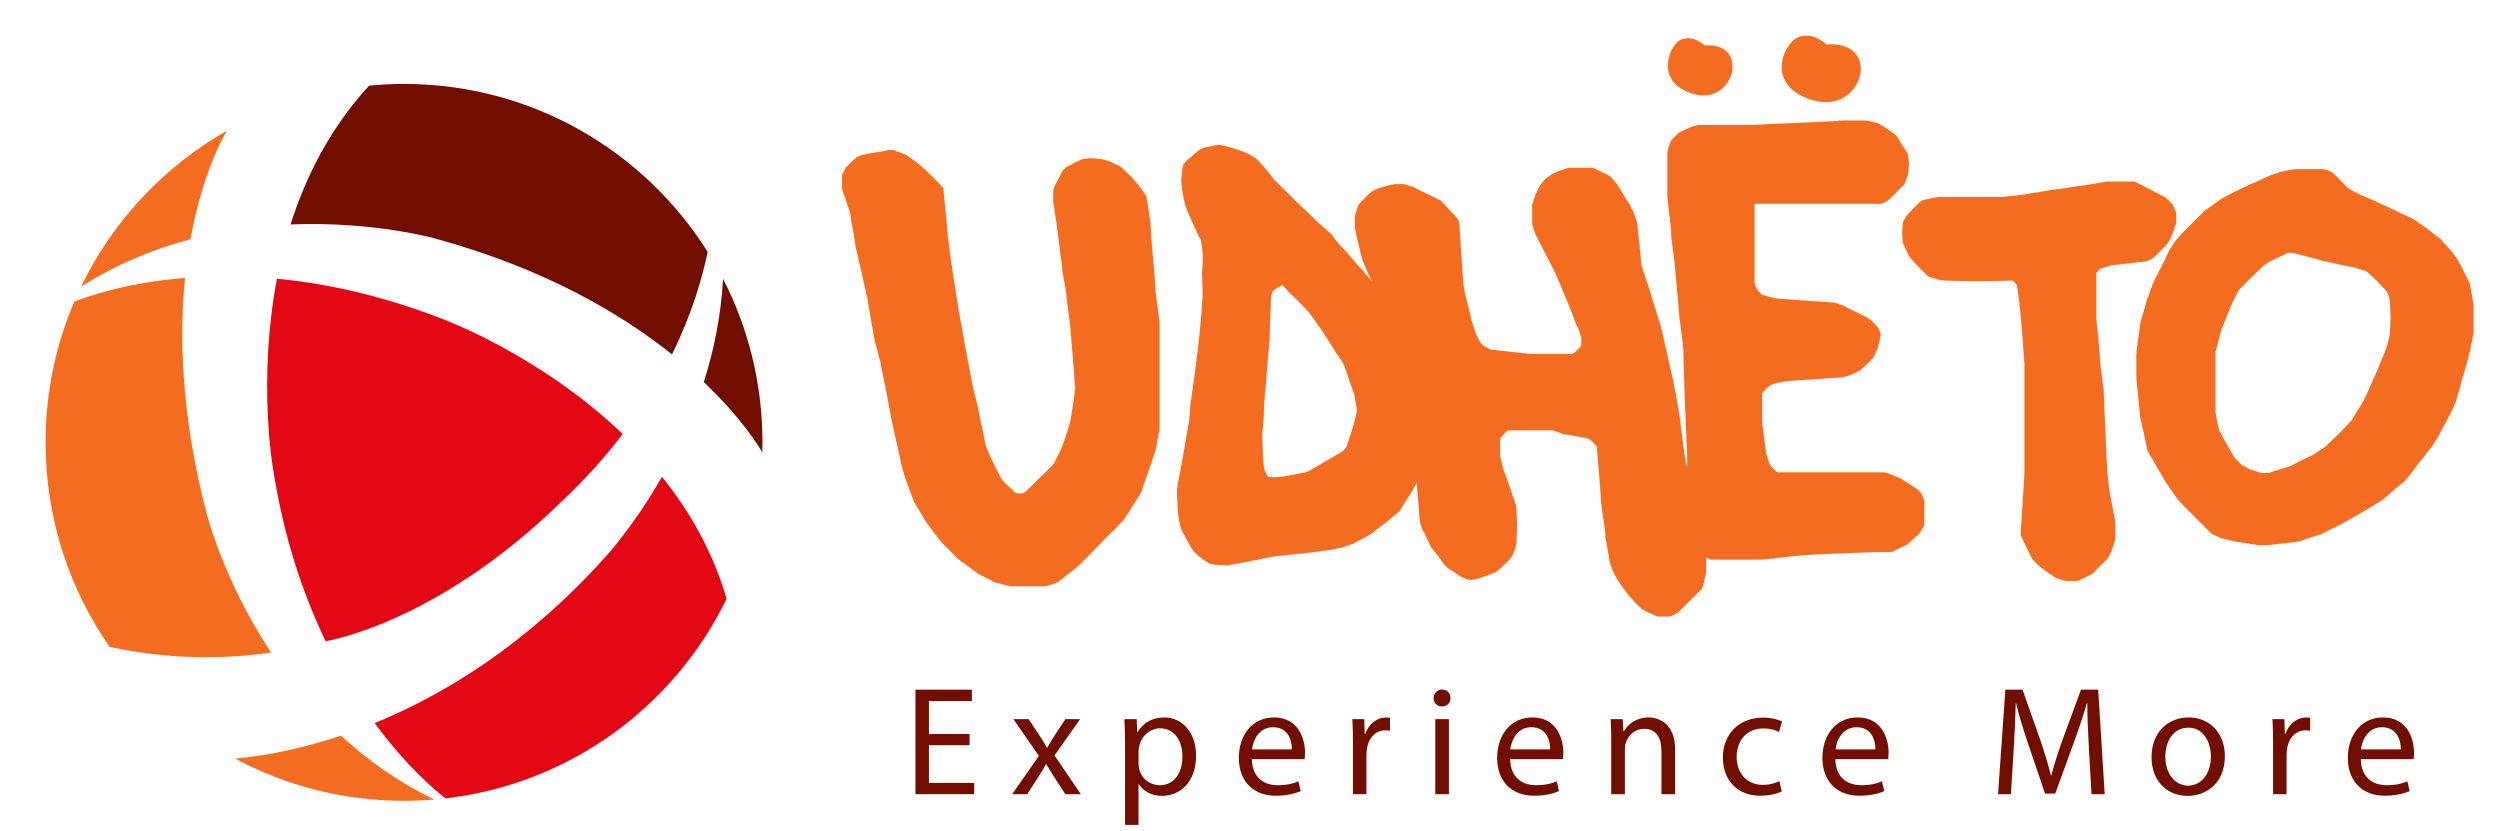
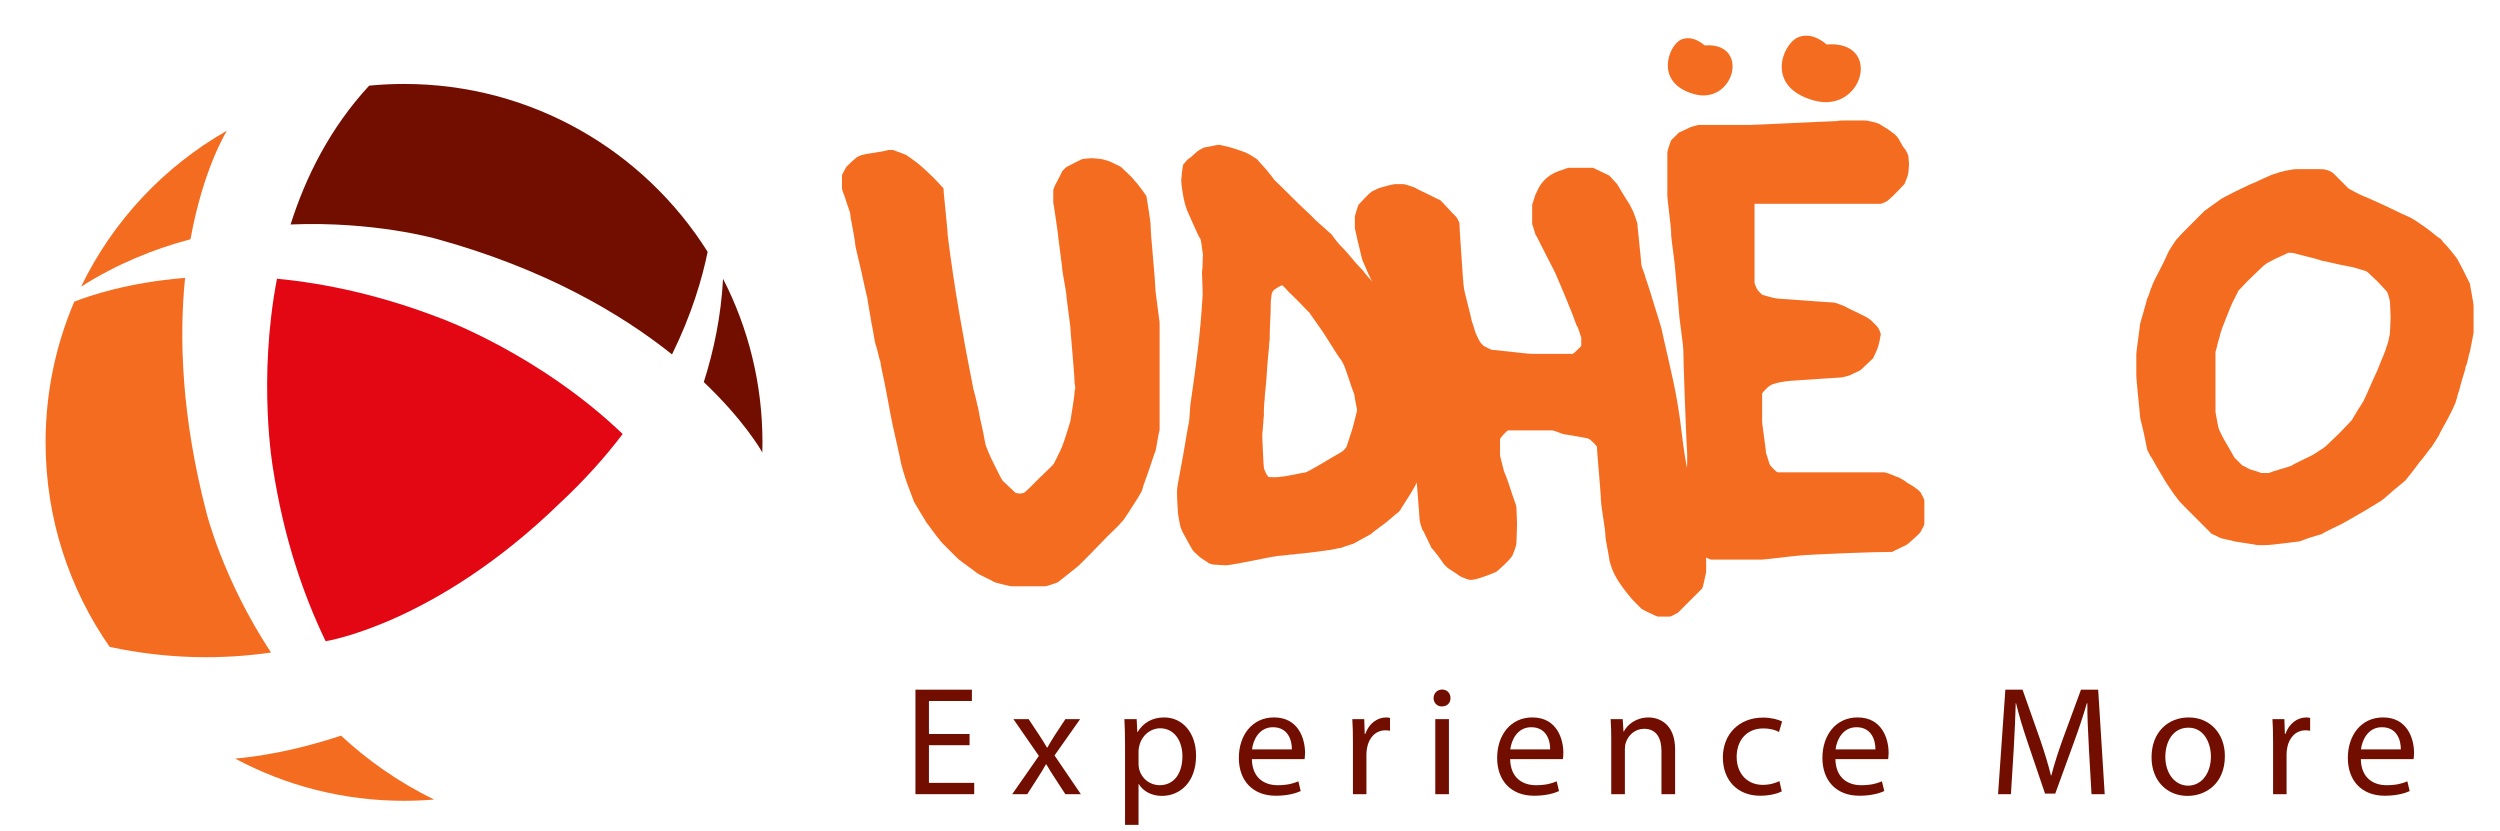
<svg xmlns="http://www.w3.org/2000/svg" id="Layer_1" data-name="Layer 1" viewBox="0 0 1193.27 396.77">
  <defs>
    <style>
      .cls-1 {
        fill: #e30613;
      }

      .cls-2 {
        fill: #f46c1f;
      }

      .cls-3 {
        clip-path: url(#clippath);
      }

      .cls-4 {
        fill: none;
      }

      .cls-5 {
        fill: #720e00;
      }
    </style>
    <clipPath id="clippath">
      <rect class="cls-4" x="-384.85" y="-583.7" width="2000" height="1500" />
    </clipPath>
  </defs>
  <g class="cls-3">
    <path class="cls-5" d="m176.22,40.87c-18.5,20.01-30.22,43.22-37.52,66.27,39.89-1.65,69.61,6.88,69.61,6.88,51.72,14.25,88.01,35.63,112.45,55.15,9.41-19.11,14.38-36.17,17.01-48.96-30.27-48.14-83.86-80.14-144.92-80.14-5.61,0-11.15.28-16.63.81" />
    <path class="cls-5" d="m335.93,182.37c19.01,18.05,27.14,32.18,27.93,33.58.04-1.6.07-3.2.07-4.81,0-28.12-6.79-54.66-18.81-78.07-.94,17.7-4.4,34.26-9.19,49.29" />
    <path class="cls-2" d="m90.92,114.19c6.11-33.82,17.24-51.53,17.42-51.83-30.1,17.13-54.5,43.13-69.63,74.45,17.08-10.84,34.86-18.03,52.21-22.62" />
-     <path class="cls-1" d="m346.32,284.13c-6.6-21.75-17.51-40.54-30.36-56.57-13.84,24.28-27.35,38.65-27.35,38.65-37.81,41.94-77.14,65.58-109.78,78.93,15.4,20.94,29.32,32.45,33.86,35.93,59.18-6.84,109.16-43.87,134.14-95.3-.17-.55-.34-1.08-.51-1.65" />
    <path class="cls-2" d="m162.76,351.12c-22.52,7.53-40.5,10.07-50.53,10.96,24.02,12.86,51.46,20.15,80.61,20.15,4.84,0,9.64-.21,14.38-.61-17.25-8.36-31.96-18.94-44.46-30.5" />
    <path class="cls-2" d="m129.36,311.45c-23.03-34.93-30.84-66.85-30.84-66.85-11.84-45.59-13.1-83.08-10.18-111.97-27.35,2.22-45.88,8.58-52.89,11.36-8.81,20.62-13.69,43.32-13.69,67.16,0,36.3,11.31,69.94,30.59,97.63,27.92,5.95,53.77,6.04,77.01,2.67" />
    <path class="cls-2" d="m401.9,83.7c0-.21.27-.82.82-1.8.54-.98.93-1.69,1.15-2.13.44-.43,1.15-1.15,2.13-2.13.98-.98,1.69-1.58,2.13-1.8.22-.43.82-.87,1.8-1.31.98-.43,1.69-.66,2.13-.66.43-.21,2.18-.54,5.24-.98,3.05-.43,5.35-.87,6.87-1.31h1.96c.66.22,1.74.6,3.28,1.15,1.52.55,2.51.93,2.95,1.15.43.22,1.69,1.09,3.76,2.62,2.07,1.53,3.44,2.62,4.09,3.27.43.44,1.15,1.09,2.13,1.96.98.88,2.02,1.86,3.11,2.95,1.09,1.09,2.07,2.13,2.95,3.11.87.98,1.53,1.69,1.96,2.13,0,.88.11,2.35.33,4.42.21,2.08.44,4.31.66,6.71.21,2.4.43,4.64.65,6.71.22,2.08.33,3.55.33,4.42,1.53,12.23,3.33,24.39,5.4,36.5,2.07,12.11,4.31,24.17,6.71,36.18,0,.22.11.71.33,1.47.21.77.43,1.59.65,2.46.21.88.44,1.75.66,2.62.21.87.33,1.42.33,1.64.22.44.49,1.64.82,3.6.33,1.96.76,4.09,1.31,6.38.54,2.29.98,4.42,1.31,6.38.33,1.96.6,3.17.82,3.6.22.66.66,1.75,1.31,3.27.65,1.53,1.42,3.17,2.29,4.91.87,1.75,1.69,3.39,2.45,4.91.76,1.53,1.36,2.62,1.8,3.28.44.44,1.47,1.42,3.11,2.95,1.64,1.53,2.67,2.51,3.11,2.95,1.09.22,1.74.33,1.96.33s.54-.05.98-.16c.44-.11.76-.16.98-.16.65-.43,1.64-1.31,2.95-2.62,1.31-1.31,2.73-2.73,4.26-4.26,1.52-1.52,3-2.95,4.42-4.26,1.42-1.31,2.34-2.29,2.78-2.95.21-.43.82-1.64,1.8-3.6.98-1.96,1.69-3.49,2.13-4.58.43-1.09,1.15-3.16,2.13-6.22.98-3.05,1.58-5.02,1.8-5.89,0-.21.11-.92.33-2.13.22-1.2.43-2.56.65-4.09.21-1.52.44-3,.66-4.42.21-1.42.33-2.56.33-3.44.21-.87.33-1.52.33-1.96,0-.22-.11-.87-.33-1.97,0-1.31-.11-3.27-.33-5.89-.22-2.62-.44-5.35-.66-8.18-.22-2.83-.44-5.4-.65-7.69-.22-2.29-.33-3.76-.33-4.42,0-.43-.11-1.42-.33-2.95-.22-1.53-.44-3.16-.65-4.91-.22-1.74-.44-3.44-.65-5.07-.22-1.64-.33-2.78-.33-3.44,0-.22-.11-.93-.33-2.13-.22-1.2-.44-2.46-.66-3.77-.22-1.31-.44-2.56-.65-3.77-.22-1.2-.33-2.02-.33-2.46s-.11-1.42-.33-2.95c-.22-1.52-.44-3.22-.65-5.07-.22-1.85-.44-3.55-.66-5.08-.22-1.53-.33-2.51-.33-2.95,0-.21-.11-1.03-.33-2.46-.22-1.42-.44-2.95-.65-4.58-.22-1.64-.44-3.11-.66-4.42-.22-1.31-.33-2.18-.33-2.62-.22-.22-.33-.87-.33-1.96v-4.59c0-1.09.11-1.64.33-1.64,0-.43.54-1.64,1.64-3.6,1.09-1.96,1.85-3.49,2.29-4.58l1.96-1.96c.87-.43,2.34-1.2,4.42-2.29,2.07-1.09,3.33-1.64,3.77-1.64,1.97-.21,3.16-.33,3.6-.33.65,0,2.07.11,4.25.33.44,0,1.42.22,2.95.66,1.52.44,2.62.87,3.27,1.31.43.22,1.15.55,2.13.98.98.44,1.58.77,1.8.98.43.44,1.47,1.42,3.11,2.95,1.64,1.53,2.67,2.62,3.11,3.27.87.88,2.07,2.35,3.6,4.42,1.52,2.08,2.29,3.22,2.29,3.44s.11.93.33,2.13c.21,1.2.44,2.57.65,4.09.22,1.53.43,3,.66,4.42.21,1.42.33,2.57.33,3.44s.11,2.78.33,5.73c.22,2.95.49,6.17.82,9.66.33,3.49.6,6.71.82,9.66.21,2.95.33,4.75.33,5.4,0,.44.11,1.42.33,2.95.22,1.53.43,3.22.66,5.08.21,1.86.43,3.55.65,5.07.21,1.53.33,2.51.33,2.95v50.74c-.22.65-.55,2.29-.98,4.91-.44,2.62-.77,4.37-.98,5.24-.22.44-.6,1.47-1.15,3.11-.55,1.64-1.15,3.44-1.8,5.4-.66,1.97-1.31,3.82-1.96,5.57-.66,1.75-1.09,3.06-1.31,3.93,0,.44-.28,1.09-.82,1.97-.55.87-.93,1.53-1.14,1.96-1.1,1.75-2.62,4.15-4.58,7.2-1.96,3.06-3.17,4.7-3.6,4.91-.44.65-1.59,1.86-3.44,3.6-1.86,1.75-3.82,3.71-5.89,5.89-2.08,2.18-4.15,4.31-6.22,6.39-2.08,2.08-3.55,3.55-4.42,4.42-.44.44-1.15,1.04-2.13,1.8-.98.77-2.02,1.59-3.11,2.46-1.09.88-2.13,1.69-3.11,2.46-.98.77-1.59,1.26-1.8,1.47-.44.22-1.47.6-3.11,1.15-1.64.55-2.67.82-3.11.82h-16.04c-.44,0-1.75-.27-3.93-.82-2.18-.54-3.6-.92-4.26-1.15-.65-.43-2.02-1.15-4.09-2.13-2.08-.98-3.44-1.69-4.09-2.13-.22-.22-.71-.6-1.47-1.15-.77-.54-1.59-1.15-2.46-1.8-.88-.65-1.69-1.25-2.46-1.8-.77-.54-1.26-.93-1.47-1.15-.44-.22-1.15-.82-2.13-1.8-.98-.98-2.02-2.01-3.11-3.11-1.09-1.09-2.13-2.13-3.11-3.11-.98-.98-1.59-1.69-1.8-2.13-.44-.43-1.42-1.69-2.95-3.77-1.53-2.07-2.62-3.54-3.27-4.42-.66-1.09-1.75-2.89-3.28-5.4-1.53-2.51-2.4-3.98-2.62-4.42-.22-.65-.66-1.8-1.31-3.44-.66-1.64-1.31-3.38-1.96-5.24-.66-1.85-1.26-3.71-1.8-5.57-.55-1.85-.93-3.22-1.15-4.09,0-.22-.16-1.09-.49-2.62-.33-1.52-.71-3.27-1.15-5.24-.44-1.96-.88-3.87-1.31-5.73-.44-1.85-.77-3.33-.98-4.42-.22-.87-.6-2.78-1.15-5.73-.55-2.95-1.14-6.16-1.8-9.66-.65-3.49-1.31-6.71-1.96-9.66-.66-2.95-.98-4.75-.98-5.4-.22-.43-.6-1.8-1.14-4.09-.55-2.29-.93-3.65-1.15-4.09-.22-.65-.55-2.29-.98-4.91-.44-2.62-.77-4.36-.98-5.24,0-.21-.11-.93-.33-2.13-.22-1.2-.44-2.46-.66-3.77-.22-1.31-.44-2.56-.65-3.76-.22-1.2-.33-2.02-.33-2.46-.22-.65-.6-2.23-1.15-4.75-.55-2.51-1.15-5.24-1.8-8.18-.65-2.95-1.31-5.73-1.96-8.35-.65-2.62-.98-4.26-.98-4.91,0-.22-.11-1.03-.33-2.46-.22-1.42-.49-2.95-.82-4.58-.33-1.64-.6-3.11-.82-4.42-.22-1.31-.33-2.18-.33-2.62,0-.21-.22-.93-.66-2.13-.44-1.2-.87-2.51-1.31-3.93-.44-1.42-.88-2.67-1.31-3.77-.44-1.09-.66-1.85-.66-2.29v-6.22Z" />
    <path class="cls-2" d="m801.32,242.65c0-.2.1-.76.3-1.68.2-.92.46-1.94.77-3.06.31-1.12.56-2.14.76-3.06.2-.92.31-1.48.31-1.68.2-1.43.56-3.57,1.07-6.43.51-2.86.77-4.49.77-4.9v-5.51c-.21-3.06-.41-7.24-.61-12.55-.21-5.3-.41-10.56-.61-15.76-.21-5.2-.36-9.84-.46-13.93-.11-4.08-.15-6.43-.15-7.04,0-.41-.11-1.53-.31-3.37-.21-1.84-.46-3.82-.76-5.97-.31-2.14-.56-4.13-.77-5.97-.2-1.84-.3-2.96-.3-3.37,0-.61-.11-1.94-.31-3.98-.21-2.04-.41-4.23-.61-6.58-.2-2.34-.41-4.54-.61-6.58-.21-2.04-.31-3.26-.31-3.67s-.11-1.38-.31-2.91c-.21-1.53-.41-3.11-.61-4.74-.21-1.63-.41-3.21-.61-4.74-.21-1.53-.31-2.5-.31-2.91v-1.83c0-.41-.1-1.43-.3-3.06-.21-1.63-.41-3.42-.61-5.36-.21-1.94-.41-3.72-.61-5.36-.2-1.63-.3-2.65-.3-3.06v-20.81c0-.41.25-1.38.76-2.91.51-1.53.87-2.5,1.07-2.91l3.67-3.67c.41-.2,1.07-.51,1.99-.92.92-.4,1.58-.71,1.99-.92.61-.41,1.63-.81,3.06-1.22,1.43-.41,2.24-.61,2.45-.61h24.48c1.02,0,3.57-.1,7.65-.3,4.08-.2,8.46-.41,13.16-.61,4.69-.2,9.08-.41,13.16-.61,4.08-.2,6.63-.31,7.65-.31.41-.2,1.63-.3,3.67-.3h8.57c1.84,0,2.75.1,2.75.3.41,0,1.38.21,2.91.61,1.53.41,2.5.82,2.91,1.22.41.21,1.33.76,2.76,1.68,1.42.92,2.34,1.58,2.75,1.99.41.21.81.51,1.22.92.41.41.71.72.92.92.41.41,1.02,1.38,1.84,2.91.81,1.53,1.43,2.5,1.84,2.91.41.41.81,1.07,1.22,1.99.41.92.61,1.48.61,1.68.2,2.04.31,3.27.31,3.67s-.05,1.12-.15,2.14c-.1,1.02-.15,1.64-.15,1.84,0,.41-.26,1.33-.76,2.75-.51,1.43-.87,2.35-1.07,2.76-.41.41-1.53,1.58-3.37,3.52-1.84,1.94-3.27,3.32-4.29,4.13-.41.41-1.07.82-1.99,1.22-.92.41-1.48.61-1.68.61h-60.29v37.64c0,.21.2.82.61,1.84.41,1.02.81,1.74,1.22,2.14l1.84,1.84c.61.2,1.88.56,3.82,1.07,1.94.51,3.21.76,3.83.76s2.19.11,4.74.31c2.55.21,5.3.41,8.26.61,2.95.21,5.76.41,8.41.61,2.65.21,4.28.31,4.9.31.41,0,1.33.26,2.75.77,1.42.51,2.34.87,2.75,1.07.61.41,1.48.87,2.6,1.38,1.12.51,2.29,1.07,3.52,1.68s2.34,1.18,3.37,1.68c1.02.51,1.63.87,1.83,1.07.41.21,1.07.77,1.99,1.68.92.92,1.58,1.58,1.99,1.99.41.41.81,1.07,1.22,1.99.41.92.61,1.58.61,1.99,0,.21-.2,1.28-.61,3.21-.41,1.94-.82,3.32-1.22,4.13-.2.41-.51,1.07-.92,1.99-.41.92-.72,1.58-.92,1.99-.41.41-1.38,1.33-2.91,2.75-1.53,1.43-2.5,2.35-2.91,2.75-.2.21-.76.51-1.68.92-.92.41-1.58.72-1.99.92-.61.41-1.64.82-3.06,1.22-1.43.41-2.35.61-2.76.61-.61,0-2.29.11-5.05.31-2.75.21-5.77.41-9.03.61-3.27.21-6.27.41-9.03.61-2.76.21-4.44.41-5.05.61-.41,0-1.38.21-2.91.61-1.53.41-2.5.82-2.91,1.22-.41.21-1.07.77-1.99,1.68-.92.92-1.48,1.58-1.68,1.99v13.16c0,.61.1,1.64.31,3.06.2,1.43.41,2.96.61,4.59.2,1.64.41,3.17.61,4.59.2,1.43.31,2.45.31,3.06.2.41.51,1.33.92,2.76.41,1.43.71,2.35.92,2.75.41.61,1.07,1.38,1.99,2.3.92.92,1.58,1.38,1.99,1.38h50.8c.2,0,1.02.26,2.45.77,1.42.51,2.55.97,3.36,1.38.41,0,1.02.26,1.84.77.81.51,1.43.87,1.84,1.07.41.41,1.32,1.02,2.75,1.84,1.42.82,2.34,1.43,2.75,1.84.41.21.81.51,1.22.92.41.41.71.72.92.92.2.41.56,1.07,1.07,1.99.51.92.77,1.58.77,1.99v11.32c0,.21-.26.77-.77,1.68-.51.92-.87,1.58-1.07,1.99-.41.61-1.38,1.58-2.91,2.91-1.53,1.33-2.5,2.19-2.91,2.6-.41.41-1.63,1.07-3.67,1.99-2.04.92-3.37,1.58-3.98,1.99-1.64,0-4.59.05-8.87.15-4.29.11-8.83.26-13.62.46-4.8.2-9.33.41-13.62.61-4.28.2-7.35.41-9.18.61-.41,0-1.43.1-3.06.31-1.64.2-3.37.41-5.2.61-1.84.2-3.62.41-5.35.61-1.74.2-2.81.31-3.21.31h-24.48c-.61-.21-1.89-.77-3.82-1.68-1.94-.92-3.21-1.58-3.83-1.99-1.02-.81-2.5-2.19-4.44-4.13-1.94-1.94-3.01-3.11-3.21-3.52v-13.16Z" />
-     <path class="cls-2" d="m964.81,249.35c.19-2.94.39-6.02.59-9.25.19-3.23.39-6.31.59-9.25.19-2.94.29-4.99.29-6.17v-50.82c-.2-2.74-.44-6.22-.73-10.43-.29-4.21-.64-8.37-1.03-12.48-.4-4.11-.79-7.64-1.18-10.57-.39-2.94-.69-4.5-.88-4.7l-1.76-1.76c-1.17,0-3.33.05-6.45.15-3.13.1-6.45.15-9.97.15-3.33,0-6.55-.05-9.68-.15-3.13-.1-5.28-.15-6.45-.15-.78,0-2.1-.24-3.96-.73-1.86-.49-2.98-.83-3.37-1.03-.39-.19-.98-.68-1.76-1.47-.78-.78-1.66-1.66-2.64-2.64-.98-.98-1.91-1.96-2.79-2.94-.88-.98-1.52-1.66-1.91-2.06-.39-.59-1.03-1.81-1.91-3.67-.88-1.86-1.42-3.08-1.61-3.67-.2-2.35-.29-3.82-.29-4.41s.05-1.47.15-2.64c.1-1.17.15-1.86.15-2.06,0-.39.24-.98.73-1.76.49-.78.83-1.37,1.03-1.76.78-.98,2.1-2.4,3.96-4.26,1.85-1.86,2.98-2.89,3.37-3.08.39-.19,1.76-.54,4.11-1.03,2.35-.49,4-.73,4.98-.73h29.03c.19,0,.88-.05,2.05-.15,1.17-.1,2.54-.24,4.11-.44,1.56-.19,3.08-.39,4.55-.59,1.47-.19,2.69-.39,3.67-.59.19,0,.83-.1,1.91-.29,1.07-.19,2.25-.39,3.52-.59,1.27-.19,2.39-.39,3.37-.59.98-.19,1.66-.29,2.05-.29s1.32-.1,2.79-.29c1.46-.19,2.98-.44,4.55-.73,1.56-.29,3.08-.54,4.55-.73,1.47-.19,2.39-.29,2.79-.29.19,0,.83-.1,1.9-.29,1.07-.19,2.2-.39,3.37-.59,1.17-.19,2.3-.39,3.37-.59,1.07-.19,1.8-.29,2.2-.29h12.61c.19,0,.92.35,2.2,1.03,1.27.69,2.69,1.42,4.25,2.2,1.56.78,3.08,1.57,4.55,2.35,1.47.79,2.59,1.37,3.37,1.76.39.2,1.03.73,1.91,1.62.88.88,1.51,1.52,1.91,1.91.19.39.49,1.03.88,1.91.39.88.68,1.52.88,1.91v5.29c-.2.39-.44,1.08-.74,2.06-.29.98-.64,1.96-1.03,2.94-.4.98-.78,1.86-1.17,2.64-.39.79-.69,1.28-.88,1.47-.2.39-1.22,1.52-3.08,3.38-1.86,1.86-3.18,3.19-3.96,3.96-.4.2-1.03.54-1.91,1.03-.88.49-1.52.73-1.9.73s-1.37.1-2.93.29c-1.57.2-3.28.39-5.13.59-1.86.2-3.57.39-5.13.59-1.57.2-2.54.29-2.93.29-.39.2-1.32.49-2.78.88-1.47.39-2.4.69-2.79.88-.2.2-.49.49-.88.88-.4.39-.69.79-.88,1.18v21.74c0,.39.1,1.42.29,3.08.19,1.67.39,3.52.59,5.58.19,2.06.39,4.16.59,6.32.19,2.16.29,3.82.29,4.99,0,.39.1,1.27.29,2.64.19,1.37.39,2.89.59,4.55.19,1.67.39,3.18.59,4.55.19,1.37.29,2.25.29,2.64,0,.98.1,3.52.29,7.64.19,4.11.39,8.52.59,13.22.19,4.7.39,9.11.59,13.22.19,4.11.39,6.66.59,7.64,0,.59.15,1.96.44,4.11.29,2.16.68,4.46,1.17,6.9.49,2.45.93,4.7,1.32,6.76.39,2.06.59,3.38.59,3.97v7.34c0,.2-.25.98-.73,2.35-.49,1.37-.83,2.45-1.03,3.23-.2.39-.54,1.03-1.03,1.91-.49.88-.73,1.42-.73,1.61l-7.33,7.34c-.59.39-1.81,1.03-3.67,1.91-1.86.88-3.08,1.42-3.67,1.62h-5.28c-.39,0-1.32-.25-2.78-.73-1.47-.49-2.4-.83-2.79-1.03-.4-.39-1.27-1.03-2.64-1.91-1.37-.88-2.25-1.52-2.64-1.91-.78-.39-1.86-1.27-3.23-2.64-1.37-1.37-2.15-2.25-2.35-2.64-.2-.39-.54-1.07-1.03-2.06-.49-.98-1.03-2.06-1.61-3.23-.59-1.17-1.13-2.3-1.61-3.38-.49-1.08-.84-1.81-1.03-2.2,0-1.18.09-3.23.29-6.17" />
    <path class="cls-2" d="m1019.65,169.68c0-.59.1-1.62.29-3.08.19-1.47.39-2.98.59-4.55.19-1.57.39-3.03.59-4.41.19-1.37.29-2.25.29-2.64,0-.19.15-.78.44-1.76.29-.98.63-2.15,1.03-3.53.39-1.37.78-2.74,1.17-4.11.39-1.37.68-2.45.88-3.23.39-.59.78-1.57,1.17-2.94.39-1.37.68-2.15.88-2.35.19-.78.73-2.06,1.61-3.82.88-1.76,1.81-3.57,2.79-5.43.98-1.86,1.85-3.67,2.64-5.43.78-1.76,1.36-2.94,1.76-3.52.39-.59,1.03-1.57,1.9-2.94.88-1.37,1.51-2.15,1.91-2.35.39-.59,1.17-1.47,2.35-2.64,1.17-1.17,2.44-2.45,3.81-3.82,1.37-1.37,2.64-2.64,3.81-3.82,1.17-1.17,2.05-2.06,2.64-2.64.59-.39,1.81-1.27,3.67-2.64,1.86-1.37,3.08-2.25,3.67-2.64.19-.19.93-.63,2.2-1.32,1.27-.68,2.69-1.42,4.25-2.2,1.56-.78,3.08-1.52,4.55-2.2,1.47-.68,2.59-1.22,3.37-1.62.59-.19,1.51-.59,2.79-1.17,1.27-.59,2.54-1.18,3.81-1.76,1.27-.59,2.49-1.12,3.67-1.62,1.17-.49,1.95-.73,2.35-.73.78-.39,2.1-.78,3.96-1.17,1.86-.39,2.98-.59,3.37-.59.19-.19,1.36-.29,3.52-.29h9.09c2.15,0,3.32.1,3.52.29.39,0,1.03.2,1.9.59.88.39,1.51.78,1.91,1.17l7.04,7.05c.19.2,1.22.79,3.08,1.76,1.86.98,3.27,1.67,4.25,2.06.59.2,1.85.73,3.81,1.62,1.95.88,4,1.81,6.16,2.79,2.15.98,4.2,1.96,6.16,2.94,1.95.98,3.23,1.57,3.81,1.76.39.2,1.03.49,1.91.88.88.39,1.41.69,1.61.88.39.2,1.17.69,2.35,1.47,1.17.78,2.44,1.67,3.81,2.64,1.37.98,2.64,1.96,3.81,2.94,1.17.98,2.05,1.67,2.64,2.06.19,0,.48.2.88.59.39.39.68.78.88,1.17.59.59,1.27,1.32,2.06,2.2.78.88,1.56,1.81,2.35,2.79.78.98,1.46,1.86,2.05,2.64.59.79.88,1.28.88,1.47.59.98,1.56,2.84,2.93,5.58,1.37,2.75,2.25,4.51,2.64,5.29,0,.2.1.78.29,1.76.19.98.39,2.06.59,3.23.19,1.18.39,2.3.59,3.38.19,1.08.29,1.91.29,2.5v12.63c0,.2-.25,1.47-.73,3.82-.49,2.35-.84,4.11-1.03,5.29-.2.39-.49,1.52-.88,3.38-.39,1.86-.78,3.08-1.17,3.67,0,.59-.2,1.47-.59,2.64-.4,1.18-.79,2.45-1.17,3.82-.4,1.37-.74,2.64-1.03,3.82-.29,1.18-.54,1.96-.73,2.35-.2.79-.49,1.86-.88,3.23-.4,1.37-.69,2.16-.88,2.35-.2.59-.64,1.57-1.32,2.94-.69,1.37-1.42,2.79-2.2,4.26-.79,1.47-1.57,2.89-2.35,4.26-.79,1.37-1.27,2.35-1.47,2.94-.2.39-.73,1.28-1.61,2.64-.88,1.37-1.52,2.35-1.9,2.94-.4.39-1.27,1.52-2.64,3.38-1.37,1.86-2.35,3.08-2.93,3.67-.98,1.37-2.35,3.18-4.11,5.43-1.76,2.25-2.74,3.48-2.93,3.67-.2.2-.78.69-1.76,1.47-.98.79-2.06,1.67-3.23,2.64-1.17.98-2.3,1.96-3.37,2.94-1.08.98-1.9,1.67-2.49,2.06-.39.4-1.27.98-2.64,1.76-1.37.78-2.35,1.37-2.93,1.76-.59.39-1.47.93-2.64,1.62-1.17.69-2.45,1.42-3.81,2.2-1.37.79-2.64,1.52-3.81,2.2-1.17.69-1.96,1.13-2.35,1.32-.59.39-1.42.84-2.49,1.32-1.08.49-2.2,1.03-3.37,1.62-1.17.59-2.25,1.13-3.22,1.62-.98.49-1.57.83-1.76,1.03-.59.2-1.42.44-2.49.73-1.08.29-2.2.64-3.37,1.03-1.17.39-2.25.79-3.22,1.17-.98.39-1.57.59-1.76.59s-.98.1-2.35.29c-1.37.2-2.93.39-4.7.59-1.76.2-3.47.39-5.13.59-1.66.2-2.98.29-3.96.29h-3.81c-.78-.19-2.54-.49-5.28-.88-2.74-.39-4.6-.68-5.57-.88-.59-.19-1.81-.49-3.67-.88-1.86-.39-2.98-.68-3.37-.88-.39-.19-1.08-.54-2.05-1.03-.98-.49-1.57-.73-1.76-.73-.78-.78-1.96-1.96-3.52-3.52-1.57-1.57-3.23-3.23-4.98-4.99-1.76-1.76-3.37-3.38-4.84-4.85-1.47-1.47-2.4-2.5-2.79-3.08-1.37-1.76-2.45-3.23-3.23-4.41-.79-1.18-1.57-2.35-2.35-3.52-.79-1.18-1.37-2.15-1.76-2.94-.39-.59-1.27-2.06-2.64-4.41-1.37-2.35-2.25-3.92-2.64-4.7-.39-.39-.78-1.03-1.17-1.91-.39-.88-.69-1.42-.88-1.62-.2-.78-.44-1.95-.73-3.53-.29-1.57-.64-3.23-1.03-4.99-.39-1.76-.78-3.38-1.17-4.85-.4-1.47-.59-2.5-.59-3.08,0-.39-.1-1.47-.29-3.23-.2-1.76-.39-3.72-.59-5.87-.2-2.15-.4-4.21-.59-6.17-.2-1.96-.29-3.43-.29-4.41v-9.11Zm37.83,27.02c.19.98.49,2.6.88,4.85.39,2.25.78,3.67,1.17,4.26.19.39.59,1.17,1.17,2.35.59,1.17,1.27,2.4,2.05,3.67.78,1.27,1.51,2.55,2.2,3.82.68,1.28,1.22,2.2,1.61,2.79.39.39,1.03,1.03,1.91,1.91.88.88,1.51,1.52,1.91,1.91.19,0,.73.25,1.61.73.88.49,1.51.84,1.9,1.03.59.2,1.56.49,2.93.88,1.37.39,2.15.69,2.35.88h3.81c.78-.39,2.54-.98,5.28-1.76,2.74-.78,4.59-1.37,5.57-1.76.19-.19.78-.54,1.76-1.03.98-.49,2.05-1.03,3.22-1.62,1.17-.59,2.3-1.12,3.37-1.62,1.07-.49,1.9-.93,2.49-1.32.59-.39,1.56-1.03,2.93-1.91,1.37-.88,2.15-1.42,2.35-1.62.59-.59,1.56-1.52,2.93-2.79,1.37-1.27,2.68-2.54,3.96-3.82,1.27-1.27,2.44-2.5,3.52-3.67,1.07-1.18,1.81-1.96,2.2-2.35.19-.39.98-1.71,2.35-3.97,1.37-2.25,2.44-3.97,3.23-5.14.19-.39.49-1.03.88-1.91.39-.88.68-1.52.88-1.91.19-.39.54-1.17,1.03-2.35.48-1.17,1.03-2.4,1.61-3.67.59-1.27,1.17-2.54,1.76-3.82.59-1.27.98-2.2,1.17-2.79.19-.59.48-1.32.88-2.2.39-.88.78-1.81,1.17-2.79.39-.98.73-1.86,1.03-2.64.29-.78.44-1.27.44-1.47.39-.78.78-2.06,1.17-3.82.39-1.76.59-2.84.59-3.23,0-.19.05-1.22.15-3.08.1-1.86.15-3.28.15-4.26s-.05-2.4-.15-4.26c-.1-1.86-.15-2.89-.15-3.08,0-.39-.2-1.27-.59-2.64-.4-1.37-.78-2.25-1.17-2.64-.39-.39-.98-1.03-1.76-1.91-.78-.88-1.66-1.81-2.64-2.79-.98-.98-1.9-1.86-2.78-2.64-.88-.78-1.52-1.37-1.91-1.76-.2-.19-.98-.49-2.35-.88-1.37-.39-2.35-.68-2.93-.88-.39-.19-1.42-.44-3.08-.73-1.66-.29-3.37-.63-5.13-1.03-1.76-.39-3.47-.78-5.13-1.17-1.66-.39-2.69-.59-3.08-.59-.4-.19-1.27-.49-2.64-.88-1.37-.39-2.89-.78-4.55-1.17-1.66-.39-3.18-.78-4.55-1.17-1.37-.39-2.25-.59-2.64-.59h-1.76c-.59.39-1.47.83-2.64,1.32-1.17.49-2.35,1.03-3.52,1.61-1.17.59-2.2,1.13-3.08,1.62-.88.49-1.42.84-1.61,1.03-.59.39-1.47,1.18-2.64,2.35-1.17,1.17-2.45,2.4-3.81,3.67-1.37,1.27-2.64,2.55-3.81,3.82-1.17,1.28-2.05,2.2-2.64,2.79,0,.2-.49,1.22-1.47,3.08-.98,1.86-1.66,3.28-2.05,4.26-.2.39-.73,1.72-1.61,3.97-.88,2.25-1.52,3.87-1.9,4.85-.2.39-.54,1.32-1.03,2.79-.49,1.47-.73,2.4-.73,2.79-.39.98-.78,2.35-1.17,4.11-.39,1.76-.69,2.84-.88,3.23v28.79Z" />
    <path class="cls-2" d="m760.47,211.23c-.94-.94-1.62-1.51-2.03-1.72-.42-.21-1.2-.42-2.34-.62-1.15-.21-2.34-.42-3.59-.63-1.25-.21-2.45-.41-3.59-.62-1.15-.21-1.82-.31-2.03-.31-.42,0-1.4-.31-2.96-.94-1.56-.62-2.55-.94-2.97-.94h-21.23c-.42.21-1.09.84-2.03,1.88-.94,1.04-1.51,1.77-1.72,2.19v7.5c0,.42.26,1.62.78,3.6.52,1.98.88,3.39,1.09,4.22.21.42.62,1.46,1.25,3.13.62,1.67,1.25,3.49,1.87,5.47.62,1.98,1.25,3.8,1.87,5.47.62,1.67.94,2.71.94,3.12,0,.21.05,1.36.16,3.44.1,2.09.16,3.65.16,4.69,0,1.25-.05,3.02-.16,5.31-.11,2.29-.16,3.65-.16,4.07s-.26,1.36-.78,2.81c-.52,1.46-.89,2.4-1.09,2.81-.62,1.05-1.93,2.51-3.9,4.38-1.98,1.87-3.28,3.02-3.9,3.44-.83.42-2.71,1.15-5.62,2.19-2.92,1.04-4.89,1.56-5.93,1.56-.42.21-1.36.05-2.81-.47-1.46-.52-2.5-.99-3.12-1.41-.21-.21-1.04-.78-2.5-1.72-1.46-.94-2.5-1.62-3.12-2.03l-1.88-1.87c-.62-1.04-1.67-2.5-3.12-4.38-1.46-1.87-2.39-3.02-2.81-3.44-.21-.41-.78-1.61-1.72-3.6-.94-1.98-1.61-3.39-2.03-4.22-.42-.41-.83-1.35-1.25-2.81-.42-1.46-.62-2.4-.62-2.82,0-.62-.11-2.13-.31-4.53-.21-2.4-.42-5-.62-7.82-.21-2.81-.42-5.47-.62-7.98-.21-2.5-.31-4.06-.31-4.69-.62-7.3-1.36-14.49-2.19-21.58-.83-7.08-2.08-14.07-3.74-20.95,0-.41-.31-1.4-.94-2.97-.62-1.56-.94-2.55-.94-2.97-.21-.42-.57-1.66-1.09-3.75-.52-2.08-.78-3.33-.78-3.75-.21-.41-.58-1.4-1.09-2.97-.52-1.56-.78-2.55-.78-2.97-.21-.42-.58-1.66-1.09-3.75-.52-2.08-.89-3.33-1.09-3.75-.21-.62-.47-1.51-.78-2.65-.31-1.15-.68-2.35-1.09-3.6-.42-1.25-.78-2.39-1.09-3.44-.31-1.04-.58-1.67-.78-1.88-.21-.41-.68-1.51-1.41-3.28-.73-1.77-1.56-3.6-2.5-5.47-.94-1.87-1.77-3.7-2.5-5.47-.73-1.77-1.2-2.86-1.41-3.28-.21-.42-.47-1.35-.78-2.81-.31-1.46-.68-2.97-1.09-4.54-.42-1.56-.78-3.13-1.09-4.69-.31-1.56-.58-2.66-.78-3.28v-5.94c.2-.62.52-1.66.94-3.13.42-1.46.73-2.29.94-2.5.42-.41,1.35-1.41,2.81-2.97,1.45-1.56,2.5-2.56,3.12-2.97.21-.21.78-.52,1.72-.94.94-.41,1.61-.73,2.03-.94.62-.21,1.92-.57,3.9-1.09,1.98-.52,3.28-.79,3.9-.79h3.75c.41,0,1.4.26,2.96.79,1.56.52,2.55.89,2.97,1.09.62.42,1.51.89,2.65,1.41,1.14.52,2.34,1.09,3.59,1.72,1.25.62,2.39,1.2,3.44,1.72,1.04.52,1.66.78,1.87.78.2.21.67.68,1.41,1.41.73.73,1.45,1.51,2.19,2.35.73.83,1.45,1.61,2.18,2.35.73.73,1.3,1.3,1.72,1.72.41.42.83,1.04,1.25,1.88.42.83.62,1.46.62,1.87,0,1.25.1,3.34.31,6.26.2,2.92.42,6,.62,9.22.2,3.23.42,6.31.62,9.23.21,2.92.42,5,.62,6.25,0,.21.16.94.47,2.19.31,1.25.68,2.71,1.1,4.38.41,1.67.83,3.34,1.25,5.01.42,1.67.73,3.02.94,4.06.2.42.52,1.36.94,2.82.42,1.46.73,2.4.94,2.82.2.42.52,1.1.94,2.03.41.94.73,1.51.94,1.72.21.42.52.83.94,1.25.41.42.73.73.94.94.42.21,1.14.58,2.19,1.1,1.04.52,1.66.78,1.87.78.62,0,1.82.11,3.59.31,1.76.21,3.64.42,5.62.62,1.98.21,3.9.42,5.78.63,1.88.21,3.23.31,4.06.31h19.36c.42-.21,1.09-.78,2.03-1.72.94-.94,1.61-1.62,2.03-2.04v-4.06c-.21-.42-.52-1.35-.94-2.81-.42-1.46-.83-2.4-1.25-2.82-.42-1.25-1.09-3.07-2.03-5.47-.94-2.4-1.93-4.84-2.97-7.35-1.05-2.5-1.98-4.74-2.81-6.72-.83-1.98-1.36-3.18-1.56-3.6-.21-.62-.78-1.88-1.72-3.75-.94-1.87-1.98-3.91-3.12-6.1-1.15-2.19-2.18-4.22-3.12-6.1-.94-1.87-1.51-3.02-1.72-3.44-.42-.41-.83-1.41-1.25-2.97-.42-1.56-.73-2.55-.94-2.97v-9.38c.21-.41.52-1.35.94-2.81.41-1.46.83-2.5,1.25-3.13,1.87-4.59,5.1-7.82,9.68-9.69.62-.21,1.66-.58,3.12-1.1,1.45-.52,2.29-.78,2.5-.78h11.55c.41.21,1.61.79,3.59,1.72,1.98.94,3.38,1.61,4.22,2.03.41.42,1.04,1.1,1.87,2.04.83.94,1.45,1.61,1.87,2.03.21.42,1.04,1.83,2.5,4.22,1.45,2.4,2.6,4.22,3.44,5.47l1.87,3.75c.21.63.57,1.67,1.09,3.13.52,1.46.78,2.29.78,2.5,0,.62.1,1.88.31,3.75.21,1.88.42,3.91.62,6.1.21,2.19.42,4.23.62,6.1.21,1.88.31,3.02.31,3.44s.31,1.41.94,2.97c.62,1.56.94,2.55.94,2.97.62,1.67,1.35,3.85,2.19,6.57.83,2.71,1.66,5.42,2.5,8.13.83,2.71,1.56,5.05,2.19,7.04.62,1.98.94,3.08.94,3.28.2,1.04.57,2.71,1.09,5.01.52,2.29,1.09,4.79,1.72,7.5.62,2.71,1.2,5.26,1.72,7.66.52,2.4.89,4.01,1.09,4.85,1.66,7.92,2.96,15.95,3.9,24.08.94,8.13,2.23,16.15,3.9,24.07.2.42.57,1.72,1.09,3.91.52,2.19.78,3.49.78,3.91,0,.21.1.78.31,1.72.2.94.42,1.98.62,3.13.2,1.15.42,2.19.62,3.13.2.94.31,1.51.31,1.72.2.42.52,1.36.94,2.82.42,1.46.83,3.08,1.25,4.85.42,1.77.83,3.39,1.25,4.84.42,1.46.62,2.4.62,2.82v9.69c-.21,1.04-.52,2.5-.94,4.38-.42,1.88-.73,3.02-.94,3.44l-11.55,11.57c-.42.22-1.09.58-2.03,1.1-.94.52-1.61.78-2.03.78h-5.62c-.62-.2-1.93-.78-3.9-1.72-1.98-.94-3.28-1.62-3.9-2.04-.42-.41-1.36-1.35-2.81-2.81-1.46-1.46-2.39-2.5-2.81-3.13-2.29-2.71-4.27-5.42-5.93-8.13-1.67-2.71-2.92-5.73-3.74-9.07,0-.42-.11-1.14-.31-2.18-.21-1.05-.42-2.19-.62-3.44-.21-1.25-.42-2.4-.62-3.44-.21-1.04-.31-1.88-.31-2.5s-.11-1.77-.31-3.44c-.21-1.67-.47-3.44-.78-5.32-.31-1.87-.58-3.64-.78-5.31-.21-1.67-.31-2.82-.31-3.44,0-.83-.11-2.45-.31-4.84-.21-2.4-.42-4.95-.62-7.66-.21-2.71-.42-5.21-.62-7.51-.21-2.29-.31-3.96-.31-5-.21-.41-.78-1.09-1.72-2.03" />
    <path class="cls-2" d="m564.74,78.6c1.26-1.61,2.12-2.54,2.59-2.8.47-.26,1.32-.95,2.53-2.08,1.22-1.13,2.06-1.82,2.53-2.08l2.12-1.16c.83-.15,2.25-.43,4.25-.84,1.99-.41,3.09-.59,3.27-.53.18.05.97.24,2.37.54,1.39.31,2.45.57,3.18.78.91.26,2.13.67,3.65,1.21,1.52.54,2.46.86,2.83.97.55.16,1.62.72,3.22,1.68,1.6.96,2.55,1.59,2.87,1.87.12.24.65.83,1.56,1.79.91.96,1.8,1.96,2.68,3,.88,1.05,1.72,2.08,2.51,3.1.79,1.02,1.25,1.65,1.38,1.88.31.29,1.28,1.21,2.9,2.77,1.62,1.56,3.38,3.31,5.29,5.24,1.91,1.94,3.88,3.84,5.9,5.72,2.02,1.88,3.57,3.36,4.64,4.46.12.24.62.73,1.49,1.47.87.75,1.77,1.55,2.71,2.42.93.86,1.84,1.67,2.71,2.42.87.75,1.46,1.27,1.77,1.55.26.47.89,1.35,1.9,2.63,1.01,1.28,1.67,2.07,1.99,2.35.31.29,1.03,1.04,2.16,2.26,1.13,1.22,2.28,2.54,3.45,3.96,1.16,1.43,2.32,2.75,3.44,3.97,1.13,1.22,1.85,1.97,2.16,2.26.26.47.91,1.3,1.95,2.49,1.03,1.19,1.7,1.93,2.02,2.22.75.81,1.7,1.98,2.84,3.49,1.14,1.52,2.28,3.03,3.42,4.55,1.14,1.52,2.14,2.84,2.99,3.98.85,1.14,1.34,1.83,1.48,2.06.44.53,1.15,1.67,2.12,3.43.97,1.76,2.04,3.71,3.2,5.82,1.16,2.12,2.24,4.16,3.26,6.13,1,1.97,1.68,3.41,2.01,4.29.18.05.49.84.95,2.35.45,1.52.74,2.69.9,3.52.46,1.12,1.01,2.97,1.66,5.52.64,2.56.99,4.04,1.07,4.46.15.84.39,2.04.73,3.62.33,1.58.65,3.2.95,4.87.3,1.67.56,3.18.76,4.52.2,1.35.37,2.14.5,2.37.02.6,0,1.88-.08,3.83-.07,1.96-.16,3.12-.27,3.48l-3.65,12.58-3.26,11.21c-.06.18-.39.83-1.01,1.93-.62,1.11-1.31,2.29-2.07,3.55-.76,1.26-1.58,2.55-2.46,3.88-.88,1.33-1.52,2.33-1.91,3-.11.37-.45.86-1.02,1.48-.58.62-1.1,1.07-1.57,1.32-.53.44-1.38,1.18-2.57,2.22-1.19,1.04-2.42,2.02-3.67,2.94-1.26.92-2.45,1.81-3.59,2.66-1.14.86-1.85,1.44-2.14,1.75-.48.26-1.83,1-4.06,2.23-2.24,1.23-3.7,2.04-4.41,2.43-.42.08-1.4.39-2.94.92-1.55.54-2.64.92-3.29,1.12-.18-.05-.75.03-1.7.24-.95.22-1.64.37-2.05.44-.84.16-2.08.34-3.72.55-1.65.22-3.39.45-5.24.7-1.85.25-3.54.45-5.07.6-1.52.15-2.59.24-3.19.26-.24.13-.8.21-1.7.25-.9.03-1.92.14-3.05.3-1.14.17-2.15.27-3.05.3-.9.03-1.47.12-1.7.24-.6.03-2,.26-4.21.7-2.21.45-4.62.93-7.24,1.45-2.63.52-5.08.99-7.38,1.41-2.29.42-3.74.64-4.34.66-.23.12-1.27.12-3.11-.02-1.84-.14-3.15-.22-3.93-.25l-1.09-.32-.82-.24c-.31-.29-1.05-.8-2.22-1.54-1.17-.74-1.91-1.25-2.22-1.53-.31-.29-1.25-1.15-2.8-2.59-.44-.53-.95-1.32-1.54-2.37-.58-1.06-1.2-2.17-1.84-3.35-.65-1.17-1.23-2.23-1.74-3.17-.52-.94-.82-1.62-.89-2.04-.27-.47-.56-1.64-.91-3.52-.34-1.88-.57-3.32-.66-4.34-.03-.6-.07-1.45-.15-2.56-.08-1.11-.13-2.26-.18-3.46-.05-1.2-.08-2.29-.08-3.29,0-.99.01-1.58.07-1.76.03-.78.35-2.72.95-5.8.6-3.09,1.21-6.37,1.82-9.85.61-3.48,1.18-6.77,1.69-9.89.51-3.11.87-5.03,1.08-5.76.05-.18.13-.8.24-1.86.11-1.05.2-2.21.27-3.48.07-1.26.14-2.38.23-3.34.08-.96.17-1.63.28-1.99,1.24-8.34,2.34-16.56,3.32-24.68.97-8.12,1.71-16.45,2.22-25,.05-.18.07-.92.05-2.21-.03-1.29-.06-2.69-.12-4.19-.06-1.5-.11-2.85-.16-4.05-.05-1.2-.02-1.98.09-2.35.05-.18.09-.66.12-1.45.03-.78.06-1.56.09-2.35.03-.78.04-1.52.05-2.21,0-.69.03-1.13.08-1.31-.16-.83-.34-2.22-.57-4.17-.23-1.94-.47-3.15-.73-3.62-.32-.29-.8-1.17-1.45-2.65-.66-1.47-1.35-3.01-2.07-4.6-.72-1.59-1.41-3.13-2.07-4.61-.66-1.47-1.03-2.42-1.1-2.84-.13-.23-.34-.89-.62-1.96-.29-1.07-.54-2.23-.77-3.48-.23-1.25-.43-2.45-.59-3.58-.17-1.13-.26-2-.28-2.6-.16-.83-.1-2.4.18-4.69.27-2.29.48-3.71.64-4.26m42.03,63.5c-.16.55-.24,1.86-.25,3.93,0,2.07-.09,4.38-.23,6.9-.14,2.53-.22,4.83-.23,6.9,0,2.07-.09,3.38-.25,3.93.02.6-.11,2.24-.39,4.93-.29,2.69-.52,5.53-.7,8.54-.18,3.01-.42,5.86-.7,8.54-.29,2.69-.42,4.33-.39,4.93-.11.37-.21,1.57-.31,3.62-.1,2.04-.12,3.28-.04,3.7-.05.18-.11.71-.16,1.58-.06.87-.12,1.79-.2,2.76-.09.97-.15,1.88-.21,2.76-.06.87-.11,1.4-.16,1.58-.09.97-.08,2.3.02,4.01.09,1.71.18,3.46.25,5.26.07,1.8.15,3.41.23,4.81.08,1.41.16,2.32.24,2.74.07.42.39,1.2.95,2.35.55,1.15,1.01,1.78,1.38,1.88.18.05.96.08,2.34.09,1.38,0,2.49-.06,3.33-.22.6-.02,1.53-.15,2.78-.38,1.25-.23,2.5-.46,3.76-.69,1.25-.23,2.35-.45,3.3-.67.95-.21,1.52-.3,1.7-.25.42-.07,1.39-.53,2.92-1.38,1.53-.84,3.19-1.79,4.98-2.85,1.79-1.06,3.58-2.12,5.37-3.18,1.79-1.06,3.15-1.85,4.1-2.37.47-.26.99-.7,1.57-1.32.58-.62.92-1.11,1.02-1.48.1-.36.52-1.63,1.25-3.79.72-2.16,1.28-3.88,1.65-5.16.32-1.09.72-2.65,1.21-4.69.49-2.03.76-3.14.81-3.32.05-.18-.12-1.27-.53-3.27-.41-2-.66-3.5-.76-4.52-.13-.23-.47-1.12-1.01-2.66-.54-1.54-.92-2.64-1.12-3.29-.21-.65-.68-2.08-1.43-4.27-.75-2.19-1.26-3.52-1.51-4l-1.17-2.12c-.44-.52-1.11-1.46-2-2.81-.9-1.34-1.78-2.74-2.64-4.18-.87-1.44-1.71-2.77-2.54-4-.83-1.23-1.38-2.08-1.63-2.55-.83-1.23-2.05-2.97-3.67-5.22s-2.56-3.6-2.82-4.08c-.18-.05-.65-.49-1.4-1.3-.76-.81-1.66-1.77-2.73-2.87-1.07-1.1-2.17-2.21-3.33-3.34-1.16-1.12-2.05-1.97-2.67-2.55-.26-.47-1.17-1.42-2.72-2.87-.42.08-1.17.45-2.26,1.12-1.09.68-1.77,1.17-2.06,1.48-.4.68-.62,1.11-.67,1.29-.11.37-.2,1.03-.28,1.99" />
    <path class="cls-2" d="m813.61,21.67s-5.52-5.37-11.33-2.7c-5.81,2.67-12.89,20.63,6.36,25.96,19.26,5.33,27.01-24.95,4.97-23.25" />
    <path class="cls-2" d="m871.82,21.22s-6.74-6.55-13.83-3.3c-7.1,3.25-15.67,23.54,7.85,30.05,23.52,6.51,32.91-28.82,5.99-26.75" />
    <path class="cls-1" d="m297.2,207.15c-39.94-38.24-86.66-55.15-86.66-55.15-28.89-11.18-55.26-16.75-78.34-18.96-9.32,48.79-1.88,90.67-1.88,90.67,5.12,32.99,14.46,60.26,25.11,82.34,0,0,52.25-8.04,111.81-65.91,11.78-10.96,21.67-22.06,29.97-32.99" />
  </g>
  <g>
    <path class="cls-5" d="m462.78,355.69h-19.39v17.98h21.61v5.4h-28.05v-49.88h26.94v5.4h-20.5v15.76h19.39v5.33Z" />
    <path class="cls-5" d="m490.97,343.25l5.11,7.7c1.33,2,2.44,3.85,3.63,5.85h.22c1.18-2.15,2.37-4,3.55-5.92l5.03-7.62h7.03l-12.21,17.32,12.58,18.5h-7.4l-5.25-8.07c-1.41-2.07-2.59-4.07-3.85-6.22h-.15c-1.18,2.15-2.44,4.07-3.77,6.22l-5.18,8.07h-7.18l12.73-18.28-12.14-17.54h7.25Z" />
    <path class="cls-5" d="m536.99,354.95c0-4.59-.15-8.29-.3-11.69h5.85l.3,6.14h.15c2.66-4.37,6.88-6.96,12.73-6.96,8.66,0,15.17,7.33,15.17,18.21,0,12.88-7.84,19.24-16.28,19.24-4.74,0-8.88-2.07-11.03-5.62h-.15v19.46h-6.44v-38.78Zm6.44,9.55c0,.96.15,1.85.3,2.66,1.18,4.51,5.11,7.62,9.77,7.62,6.88,0,10.88-5.62,10.88-13.84,0-7.18-3.77-13.32-10.66-13.32-4.44,0-8.58,3.18-9.84,8.07-.22.81-.44,1.78-.44,2.66v6.14Z" />
    <path class="cls-5" d="m597.53,362.35c.15,8.81,5.77,12.43,12.28,12.43,4.66,0,7.48-.81,9.92-1.85l1.11,4.66c-2.29,1.04-6.22,2.22-11.92,2.22-11.03,0-17.61-7.25-17.61-18.06s6.36-19.32,16.8-19.32c11.69,0,14.8,10.29,14.8,16.87,0,1.33-.15,2.37-.22,3.03h-25.16Zm19.09-4.66c.07-4.14-1.7-10.58-9.03-10.58-6.59,0-9.47,6.07-9.99,10.58h19.02Z" />
    <path class="cls-5" d="m645.77,354.43c0-4.22-.07-7.84-.3-11.17h5.7l.22,7.03h.3c1.63-4.81,5.55-7.84,9.92-7.84.74,0,1.26.07,1.85.22v6.14c-.67-.15-1.33-.22-2.22-.22-4.59,0-7.84,3.48-8.73,8.36-.15.89-.3,1.92-.3,3.03v19.09h-6.44v-24.64Z" />
    <path class="cls-5" d="m692.32,333.19c.07,2.22-1.55,4-4.14,4-2.29,0-3.92-1.78-3.92-4s1.7-4.07,4.07-4.07,4,1.78,4,4.07Zm-7.25,45.88v-35.82h6.51v35.82h-6.51Z" />
    <path class="cls-5" d="m720.81,362.35c.15,8.81,5.77,12.43,12.29,12.43,4.66,0,7.47-.81,9.92-1.85l1.11,4.66c-2.29,1.04-6.22,2.22-11.92,2.22-11.03,0-17.61-7.25-17.61-18.06s6.37-19.32,16.8-19.32c11.69,0,14.8,10.29,14.8,16.87,0,1.33-.15,2.37-.22,3.03h-25.16Zm19.09-4.66c.07-4.14-1.7-10.58-9.03-10.58-6.59,0-9.47,6.07-9.99,10.58h19.02Z" />
    <path class="cls-5" d="m769.06,352.95c0-3.7-.07-6.73-.3-9.69h5.77l.37,5.92h.15c1.78-3.4,5.92-6.73,11.84-6.73,4.96,0,12.65,2.96,12.65,15.25v21.39h-6.51v-20.65c0-5.77-2.15-10.58-8.29-10.58-4.29,0-7.62,3.03-8.73,6.66-.3.81-.44,1.92-.44,3.03v21.54h-6.51v-26.12Z" />
    <path class="cls-5" d="m850.46,377.74c-1.7.89-5.48,2.07-10.29,2.07-10.8,0-17.83-7.33-17.83-18.28s7.55-19.02,19.24-19.02c3.85,0,7.25.96,9.03,1.85l-1.48,5.03c-1.55-.89-4-1.7-7.55-1.7-8.21,0-12.66,6.07-12.66,13.54,0,8.29,5.33,13.39,12.43,13.39,3.7,0,6.14-.96,7.99-1.78l1.11,4.88Z" />
    <path class="cls-5" d="m876.06,362.35c.15,8.81,5.77,12.43,12.29,12.43,4.66,0,7.47-.81,9.92-1.85l1.11,4.66c-2.29,1.04-6.22,2.22-11.92,2.22-11.03,0-17.61-7.25-17.61-18.06s6.37-19.32,16.8-19.32c11.69,0,14.8,10.29,14.8,16.87,0,1.33-.15,2.37-.22,3.03h-25.16Zm19.09-4.66c.07-4.14-1.7-10.58-9.03-10.58-6.59,0-9.47,6.07-9.99,10.58h19.02Z" />
    <path class="cls-5" d="m997.05,357.17c-.37-6.96-.81-15.32-.74-21.54h-.22c-1.7,5.85-3.77,12.06-6.29,18.95l-8.81,24.2h-4.88l-8.07-23.76c-2.37-7.03-4.37-13.47-5.77-19.39h-.15c-.15,6.22-.52,14.58-.96,22.05l-1.33,21.39h-6.14l3.48-49.88h8.21l8.51,24.13c2.07,6.14,3.77,11.62,5.03,16.8h.22c1.26-5.03,3.03-10.51,5.25-16.8l8.88-24.13h8.21l3.11,49.88h-6.29l-1.26-21.91Z" />
    <path class="cls-5" d="m1061.95,360.87c0,13.25-9.18,19.02-17.83,19.02-9.69,0-17.17-7.1-17.17-18.43,0-11.99,7.84-19.02,17.76-19.02s17.24,7.47,17.24,18.43Zm-28.42.37c0,7.84,4.51,13.76,10.88,13.76s10.88-5.85,10.88-13.91c0-6.07-3.03-13.76-10.73-13.76s-11.03,7.1-11.03,13.91Z" />
    <path class="cls-5" d="m1084.96,354.43c0-4.22-.07-7.84-.3-11.17h5.7l.22,7.03h.3c1.63-4.81,5.55-7.84,9.92-7.84.74,0,1.26.07,1.85.22v6.14c-.67-.15-1.33-.22-2.22-.22-4.59,0-7.84,3.48-8.73,8.36-.15.89-.3,1.92-.3,3.03v19.09h-6.44v-24.64Z" />
    <path class="cls-5" d="m1126.84,362.35c.15,8.81,5.77,12.43,12.29,12.43,4.66,0,7.47-.81,9.92-1.85l1.11,4.66c-2.29,1.04-6.22,2.22-11.91,2.22-11.03,0-17.61-7.25-17.61-18.06s6.36-19.32,16.8-19.32c11.69,0,14.8,10.29,14.8,16.87,0,1.33-.15,2.37-.22,3.03h-25.16Zm19.09-4.66c.07-4.14-1.7-10.58-9.03-10.58-6.59,0-9.47,6.07-9.99,10.58h19.02Z" />
  </g>
</svg>